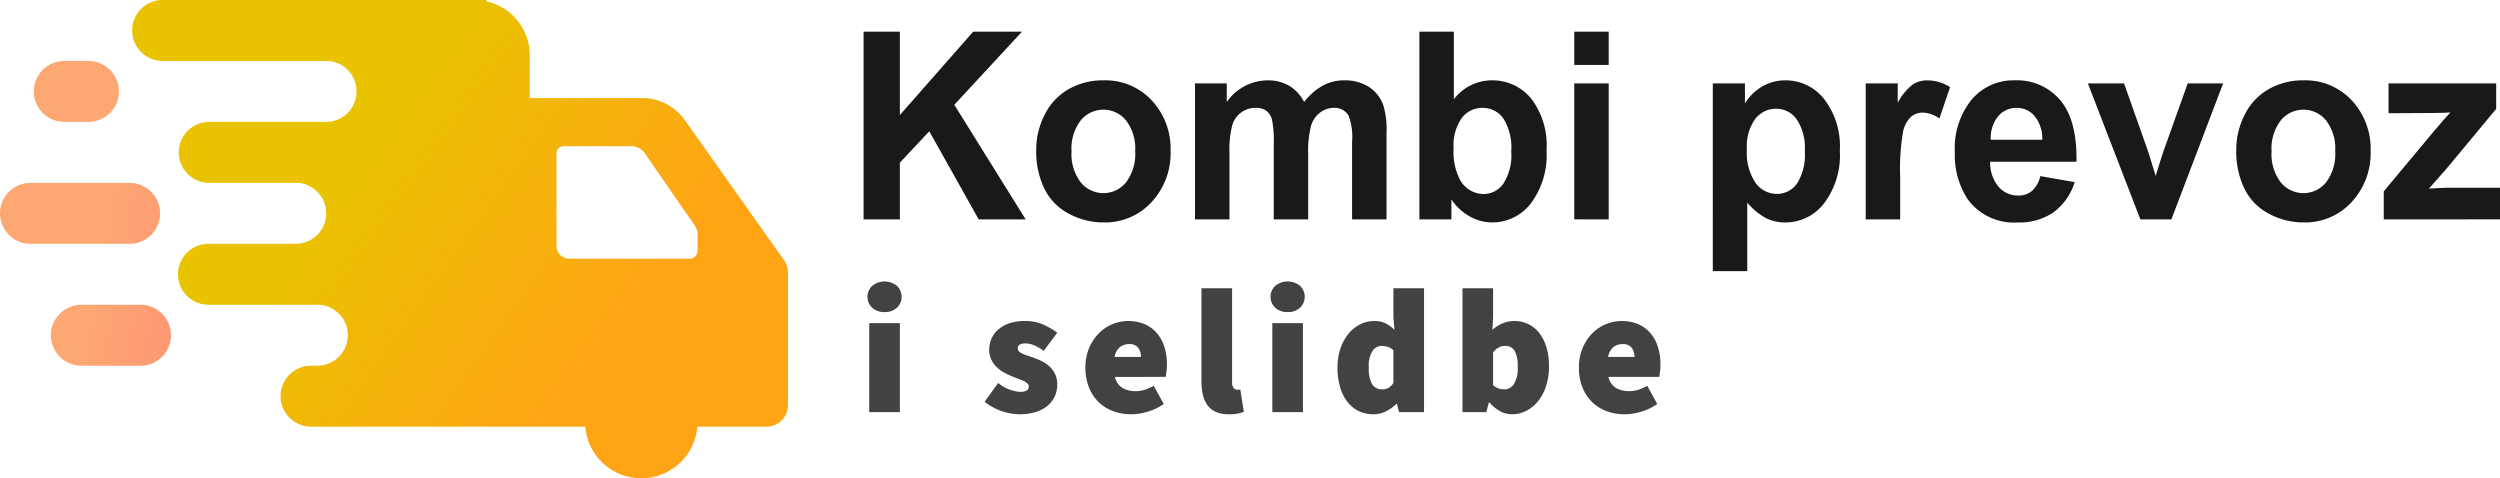
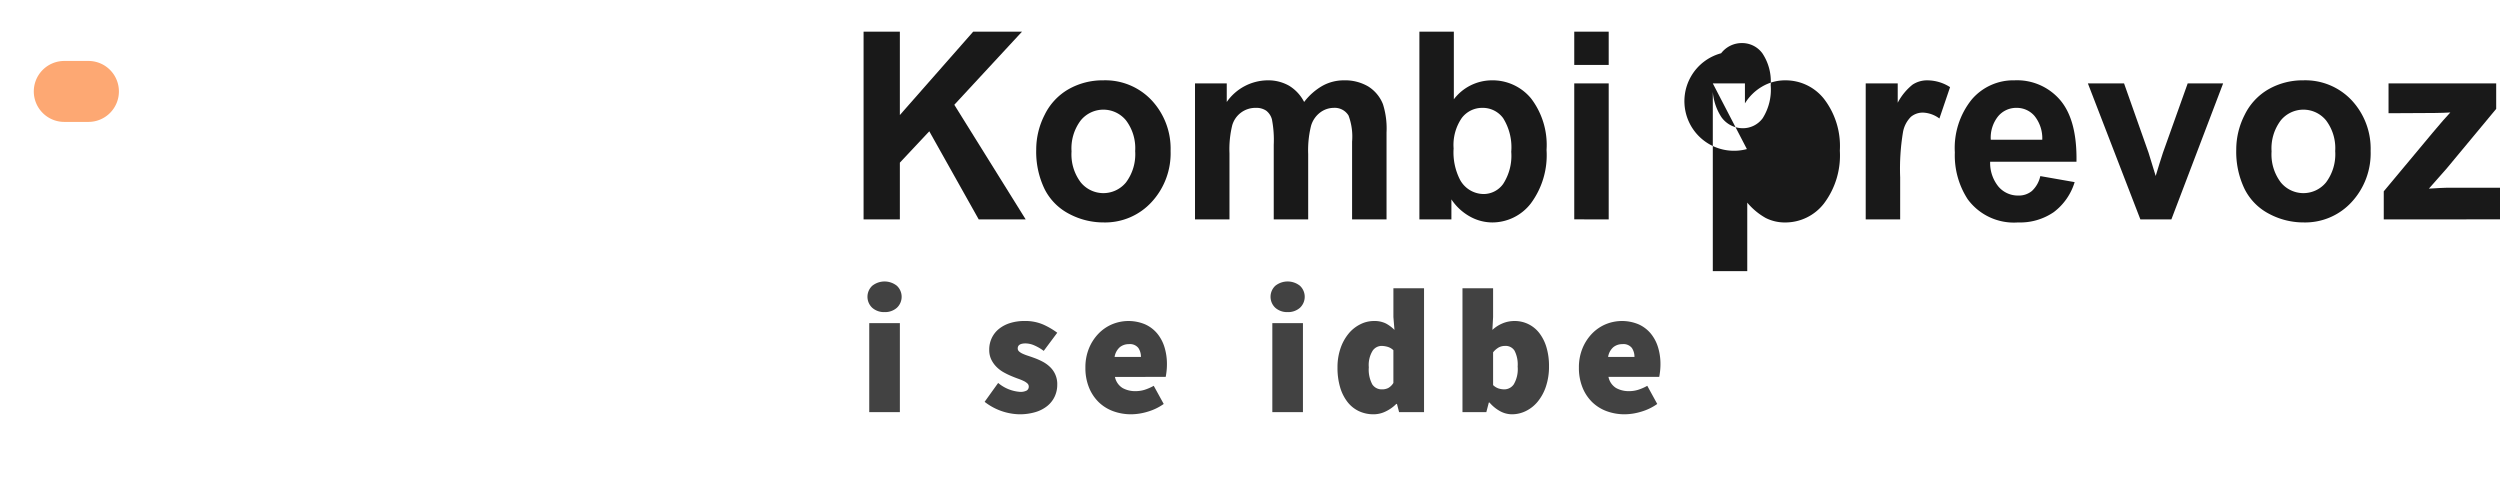
<svg xmlns="http://www.w3.org/2000/svg" xmlns:xlink="http://www.w3.org/1999/xlink" viewBox="0 0 252.752 48.357">
  <defs>
    <linearGradient id="a" x1="8.368" y1="33.373" x2="75.641" y2="45.652" gradientUnits="userSpaceOnUse">
      <stop offset="0" stop-color="#fda873" />
      <stop offset="0.149" stop-color="#fd9573" />
      <stop offset="0.657" stop-color="#fb5972" />
      <stop offset="0.899" stop-color="#fb4172" />
    </linearGradient>
    <linearGradient id="b" x1="300.132" y1="148.301" x2="367.405" y2="160.579" xlink:href="#a" />
    <linearGradient id="c" x1="12.609" y1="10.136" x2="79.882" y2="22.414" xlink:href="#a" />
    <linearGradient id="d" x1="324.114" y1="142.793" x2="354.405" y2="164.333" gradientUnits="userSpaceOnUse">
      <stop offset="0" stop-color="#e9c300" />
      <stop offset="0.196" stop-color="#eebc05" />
      <stop offset="0.899" stop-color="#ffa415" />
    </linearGradient>
  </defs>
  <title>kombi-prevoz-logo</title>
  <path d="M376.996,148.482V129.506h3.669v8.427l7.413-8.427h4.934l-6.843,7.391,7.215,11.585h-4.748l-4.996-8.905-2.975,3.171v5.734Z" transform="translate(-289.688 -126.303)" style="fill:#191919" />
  <path d="M394.451,141.414a7.699,7.699,0,0,1,.855-3.508,6.017,6.017,0,0,1,2.423-2.589,6.957,6.957,0,0,1,3.502-.893,6.429,6.429,0,0,1,4.896,2.025,7.167,7.167,0,0,1,1.909,5.119,7.252,7.252,0,0,1-1.928,5.171,6.376,6.376,0,0,1-4.853,2.052,7.373,7.373,0,0,1-3.453-.854,5.725,5.725,0,0,1-2.498-2.504A8.652,8.652,0,0,1,394.451,141.414Zm3.57.194a4.686,4.686,0,0,0,.93,3.132,2.954,2.954,0,0,0,4.58,0,4.754,4.754,0,0,0,.924-3.158,4.669,4.669,0,0,0-.924-3.106,2.956,2.956,0,0,0-4.58,0A4.69,4.69,0,0,0,398.021,141.609Z" transform="translate(-289.688 -126.303)" style="fill:#191919" />
  <path d="M410.504,134.736h3.21v1.877a5.099,5.099,0,0,1,4.104-2.188,4.269,4.269,0,0,1,2.194.543,4.106,4.106,0,0,1,1.525,1.645,6.17,6.17,0,0,1,1.872-1.645,4.436,4.436,0,0,1,2.145-.543,4.623,4.623,0,0,1,2.455.614,3.726,3.726,0,0,1,1.5,1.806,8.164,8.164,0,0,1,.359,2.848v8.789h-3.483V140.625a6.084,6.084,0,0,0-.359-2.641,1.631,1.631,0,0,0-1.488-.777,2.308,2.308,0,0,0-1.376.467,2.582,2.582,0,0,0-.93,1.365,10.223,10.223,0,0,0-.285,2.841v6.602h-3.483v-7.533a10.893,10.893,0,0,0-.186-2.589,1.654,1.654,0,0,0-.576-.867,1.768,1.768,0,0,0-1.06-.285,2.433,2.433,0,0,0-2.374,1.761,10.125,10.125,0,0,0-.279,2.835v6.679H410.504Z" transform="translate(-289.688 -126.303)" style="fill:#191919" />
  <path d="M433.19,148.482V129.506h3.483v6.834a4.853,4.853,0,0,1,3.818-1.915,5.038,5.038,0,0,1,3.979,1.818A7.749,7.749,0,0,1,446.045,141.466a8.183,8.183,0,0,1-1.605,5.424,4.927,4.927,0,0,1-3.899,1.902,4.659,4.659,0,0,1-2.225-.589,5.393,5.393,0,0,1-1.89-1.741v2.02Zm3.459-7.171a6.058,6.058,0,0,0,.645,3.158,2.735,2.735,0,0,0,2.405,1.45,2.432,2.432,0,0,0,1.965-1.029,5.232,5.232,0,0,0,.812-3.242,5.552,5.552,0,0,0-.818-3.398,2.549,2.549,0,0,0-2.095-1.042,2.58,2.58,0,0,0-2.083,1.017A4.809,4.809,0,0,0,436.649,141.311Z" transform="translate(-289.688 -126.303)" style="fill:#191919" />
  <path d="M448.846,132.871v-3.365h3.483v3.365Zm0,15.61V134.736h3.483v13.746Z" transform="translate(-289.688 -126.303)" style="fill:#191919" />
-   <path d="M462.854,134.736h3.248v2.02a4.958,4.958,0,0,1,1.71-1.684,4.569,4.569,0,0,1,2.393-.646,4.936,4.936,0,0,1,3.893,1.877,7.817,7.817,0,0,1,1.599,5.229,8.057,8.057,0,0,1-1.612,5.353,4.936,4.936,0,0,1-3.905,1.909,4.284,4.284,0,0,1-1.977-.453,6.712,6.712,0,0,1-1.866-1.553v6.925h-3.483Zm3.446,6.64a5.465,5.465,0,0,0,.88,3.424,2.652,2.652,0,0,0,2.145,1.106,2.478,2.478,0,0,0,2.021-1.016,5.41,5.41,0,0,0,.806-3.333,5.128,5.128,0,0,0-.831-3.21,2.531,2.531,0,0,0-2.058-1.049,2.627,2.627,0,0,0-2.12,1.029A4.721,4.721,0,0,0,466.3,141.375Z" transform="translate(-289.688 -126.303)" style="fill:#191919" />
+   <path d="M462.854,134.736h3.248v2.02a4.958,4.958,0,0,1,1.71-1.684,4.569,4.569,0,0,1,2.393-.646,4.936,4.936,0,0,1,3.893,1.877,7.817,7.817,0,0,1,1.599,5.229,8.057,8.057,0,0,1-1.612,5.353,4.936,4.936,0,0,1-3.905,1.909,4.284,4.284,0,0,1-1.977-.453,6.712,6.712,0,0,1-1.866-1.553v6.925h-3.483Za5.465,5.465,0,0,0,.88,3.424,2.652,2.652,0,0,0,2.145,1.106,2.478,2.478,0,0,0,2.021-1.016,5.41,5.41,0,0,0,.806-3.333,5.128,5.128,0,0,0-.831-3.21,2.531,2.531,0,0,0-2.058-1.049,2.627,2.627,0,0,0-2.12,1.029A4.721,4.721,0,0,0,466.3,141.375Z" transform="translate(-289.688 -126.303)" style="fill:#191919" />
  <path d="M481.796,148.482h-3.483V134.736h3.236v1.954a5.809,5.809,0,0,1,1.494-1.825,2.664,2.664,0,0,1,1.506-.439,4.285,4.285,0,0,1,2.293.686l-1.078,3.172a2.97,2.97,0,0,0-1.637-.596,1.879,1.879,0,0,0-1.239.421,2.901,2.901,0,0,0-.8,1.521,22.527,22.527,0,0,0-.291,4.608Z" transform="translate(-289.688 -126.303)" style="fill:#191919" />
  <path d="M495.965,144.107l3.471.608a5.935,5.935,0,0,1-2.113,3.035,6.013,6.013,0,0,1-3.614,1.042,5.792,5.792,0,0,1-5.083-2.343,8.122,8.122,0,0,1-1.302-4.737,7.802,7.802,0,0,1,1.711-5.353,5.524,5.524,0,0,1,4.326-1.935,5.729,5.729,0,0,1,4.636,2.025q1.698,2.026,1.624,6.207h-8.727a3.783,3.783,0,0,0,.843,2.518,2.586,2.586,0,0,0,2.008.899,2.074,2.074,0,0,0,1.376-.466A2.91,2.91,0,0,0,495.965,144.107Zm.198-3.676a3.598,3.598,0,0,0-.781-2.401,2.351,2.351,0,0,0-1.81-.822,2.377,2.377,0,0,0-1.884.867,3.455,3.455,0,0,0-.731,2.356Z" transform="translate(-289.688 -126.303)" style="fill:#191919" />
  <path d="M506.081,148.482,500.775,134.736h3.657l2.479,7.016.719,2.343q.285-.894.359-1.178.174-.583.372-1.165l2.504-7.016h3.583l-5.231,13.746Z" transform="translate(-289.688 -126.303)" style="fill:#191919" />
  <path d="M515.775,141.414a7.699,7.699,0,0,1,.855-3.508,6.017,6.017,0,0,1,2.423-2.589,6.957,6.957,0,0,1,3.502-.893,6.429,6.429,0,0,1,4.896,2.025,7.167,7.167,0,0,1,1.909,5.119,7.252,7.252,0,0,1-1.928,5.171,6.376,6.376,0,0,1-4.853,2.052,7.373,7.373,0,0,1-3.453-.854,5.725,5.725,0,0,1-2.498-2.504A8.652,8.652,0,0,1,515.775,141.414Zm3.57.194a4.686,4.686,0,0,0,.93,3.132,2.954,2.954,0,0,0,4.58,0,4.754,4.754,0,0,0,.924-3.158,4.669,4.669,0,0,0-.924-3.106,2.956,2.956,0,0,0-4.58,0A4.69,4.69,0,0,0,519.345,141.609Z" transform="translate(-289.688 -126.303)" style="fill:#191919" />
  <path d="M530.688,148.482v-2.835l4.934-5.915q1.214-1.449,1.797-2.058-.608.038-1.599.052l-4.649.025v-3.016H542.055v2.575l-5.033,6.059-1.772,2.006q1.45-.091,1.797-.091h5.393v3.197Z" transform="translate(-289.688 -126.303)" style="fill:#191919" />
  <path d="M379.117,157.856a1.796,1.796,0,0,1-1.241-.432,1.524,1.524,0,0,1,0-2.232,2.002,2.002,0,0,1,2.483,0,1.524,1.524,0,0,1,0,2.232A1.798,1.798,0,0,1,379.117,157.856Zm-1.548,1.116h3.097v9h-3.097Z" transform="translate(-289.688 -126.303)" style="fill:#424242" />
  <path d="M392.726,168.188a5.92,5.92,0,0,1-3.492-1.26l1.368-1.908a3.854,3.854,0,0,0,2.196.9,1.325,1.325,0,0,0,.692-.135.454.454,0,0,0,.207-.405.42.42,0,0,0-.144-.315,1.566,1.566,0,0,0-.388-.252,5.394,5.394,0,0,0-.549-.225q-.306-.108-.647-.252a7.503,7.503,0,0,1-.802-.388,3.265,3.265,0,0,1-.729-.549,2.761,2.761,0,0,1-.531-.747,2.205,2.205,0,0,1-.207-.98,2.722,2.722,0,0,1,.262-1.206,2.634,2.634,0,0,1,.729-.918,3.377,3.377,0,0,1,1.125-.585,4.811,4.811,0,0,1,1.449-.207,4.551,4.551,0,0,1,1.917.369,7.52,7.52,0,0,1,1.395.818l-1.368,1.836a4.69,4.69,0,0,0-.953-.558,2.277,2.277,0,0,0-.883-.198q-.791,0-.792.504a.402.402,0,0,0,.136.307,1.383,1.383,0,0,0,.368.233,4.733,4.733,0,0,0,.54.207q.306.1.648.226a6.712,6.712,0,0,1,.81.359,3.311,3.311,0,0,1,.747.531,2.367,2.367,0,0,1,.747,1.809,2.793,2.793,0,0,1-.252,1.18,2.706,2.706,0,0,1-.737.954,3.503,3.503,0,0,1-1.206.63A5.579,5.579,0,0,1,392.726,168.188Z" transform="translate(-289.688 -126.303)" style="fill:#424242" />
  <path d="M404.066,168.188a5.241,5.241,0,0,1-1.836-.314,4.168,4.168,0,0,1-1.467-.918,4.316,4.316,0,0,1-.981-1.485,5.243,5.243,0,0,1-.359-1.998,5.017,5.017,0,0,1,.368-1.971,4.69,4.69,0,0,1,.973-1.485,4.168,4.168,0,0,1,1.377-.936,4.327,4.327,0,0,1,3.33.018,3.422,3.422,0,0,1,1.224.936,4.032,4.032,0,0,1,.729,1.387,5.767,5.767,0,0,1,.242,1.691,6.206,6.206,0,0,1-.045.774q-.044.36-.081.521H402.409a1.718,1.718,0,0,0,.774,1.125,2.618,2.618,0,0,0,1.313.315,3.091,3.091,0,0,0,.909-.135,4.835,4.835,0,0,0,.927-.405l1.009,1.836a5.44,5.44,0,0,1-1.629.783A5.902,5.902,0,0,1,404.066,168.188Zm.972-5.796a1.591,1.591,0,0,0-.261-.909,1.08,1.08,0,0,0-.963-.387,1.426,1.426,0,0,0-.909.306,1.647,1.647,0,0,0-.531.99Z" transform="translate(-289.688 -126.303)" style="fill:#424242" />
-   <path d="M413.929,168.188a3.17,3.17,0,0,1-1.322-.243,2.114,2.114,0,0,1-.855-.692,2.843,2.843,0,0,1-.459-1.071,6.506,6.506,0,0,1-.135-1.377v-9.36h3.096v9.469a.87.87,0,0,0,.171.63.501.501,0,0,0,.333.162h.153a.6.6,0,0,0,.171-.036l.36,2.268a3.113,3.113,0,0,1-.621.18A4.743,4.743,0,0,1,413.929,168.188Z" transform="translate(-289.688 -126.303)" style="fill:#424242" />
  <path d="M419.869,157.856a1.8,1.8,0,0,1-1.242-.432,1.524,1.524,0,0,1,0-2.232,2.003,2.003,0,0,1,2.484,0,1.526,1.526,0,0,1,0,2.232A1.8,1.8,0,0,1,419.869,157.856Zm-1.548,1.116h3.096v9h-3.096Z" transform="translate(-289.688 -126.303)" style="fill:#424242" />
  <path d="M428.581,168.188a3.461,3.461,0,0,1-1.521-.324,3.199,3.199,0,0,1-1.151-.936,4.466,4.466,0,0,1-.738-1.485,6.879,6.879,0,0,1-.261-1.971,5.869,5.869,0,0,1,.314-1.98,4.727,4.727,0,0,1,.828-1.484,3.61,3.61,0,0,1,1.18-.927,3.043,3.043,0,0,1,1.35-.324,2.612,2.612,0,0,1,1.206.243,3.619,3.619,0,0,1,.882.656l-.108-1.296v-2.916h3.097v12.528h-2.521l-.216-.828h-.072a3.825,3.825,0,0,1-1.07.756A2.758,2.758,0,0,1,428.581,168.188Zm.828-2.52a1.382,1.382,0,0,0,.63-.136,1.447,1.447,0,0,0,.521-.513V161.708a1.43,1.43,0,0,0-.594-.343,2.364,2.364,0,0,0-.63-.09,1.109,1.109,0,0,0-.873.486,2.747,2.747,0,0,0-.387,1.674,3.158,3.158,0,0,0,.351,1.729A1.13,1.13,0,0,0,429.409,165.668Z" transform="translate(-289.688 -126.303)" style="fill:#424242" />
  <path d="M442.549,168.188a2.522,2.522,0,0,1-1.17-.297,3.812,3.812,0,0,1-1.099-.891h-.071l-.252.972H437.545V155.444h3.096v2.916l-.072,1.296a3.466,3.466,0,0,1,1.044-.666,3.103,3.103,0,0,1,1.171-.233,3.125,3.125,0,0,1,2.547,1.242,4.391,4.391,0,0,1,.711,1.439,6.547,6.547,0,0,1,.252,1.872,6.333,6.333,0,0,1-.315,2.079,4.789,4.789,0,0,1-.837,1.53,3.576,3.576,0,0,1-1.197.944A3.175,3.175,0,0,1,442.549,168.188Zm-.756-2.52a1.165,1.165,0,0,0,.936-.504,3.022,3.022,0,0,0,.396-1.801,3.062,3.062,0,0,0-.315-1.602,1.052,1.052,0,0,0-.945-.486,1.38,1.38,0,0,0-.639.145,2.024,2.024,0,0,0-.585.504v3.312a1.46,1.46,0,0,0,.559.343A1.988,1.988,0,0,0,441.793,165.668Z" transform="translate(-289.688 -126.303)" style="fill:#424242" />
  <path d="M453.961,168.188a5.25,5.25,0,0,1-1.837-.314,4.177,4.177,0,0,1-1.467-.918,4.3,4.3,0,0,1-.98-1.485,5.243,5.243,0,0,1-.36-1.998,5.017,5.017,0,0,1,.369-1.971,4.688,4.688,0,0,1,.972-1.485,4.188,4.188,0,0,1,1.377-.936,4.328,4.328,0,0,1,3.33.018,3.417,3.417,0,0,1,1.225.936,4.047,4.047,0,0,1,.729,1.387,5.735,5.735,0,0,1,.243,1.691,6.399,6.399,0,0,1-.045.774q-.045.36-.081.521h-5.13a1.714,1.714,0,0,0,.773,1.125,2.622,2.622,0,0,0,1.314.315,3.101,3.101,0,0,0,.909-.135,4.861,4.861,0,0,0,.927-.405l1.008,1.836a5.44,5.44,0,0,1-1.629.783A5.89,5.89,0,0,1,453.961,168.188Zm.972-5.796a1.591,1.591,0,0,0-.261-.909,1.082,1.082,0,0,0-.964-.387,1.425,1.425,0,0,0-.908.306,1.637,1.637,0,0,0-.531.99Z" transform="translate(-289.688 -126.303)" style="fill:#424242" />
-   <path d="M8.227,30.812H14.205a3.081,3.081,0,0,1,3.081,3.081v0a3.081,3.081,0,0,1-3.081,3.081H8.227a3.081,3.081,0,0,1-3.081-3.081v0A3.081,3.081,0,0,1,8.227,30.812Z" style="fill:url(#a)" />
-   <path d="M305.874,147.872a3.081,3.081,0,0,0-3.081-3.081H292.769a3.081,3.081,0,1,0,0,6.162h10.024A3.081,3.081,0,0,0,305.874,147.872Z" transform="translate(-289.688 -126.303)" style="fill:url(#b)" />
  <path d="M6.498,6.162H8.941A3.081,3.081,0,0,1,12.022,9.244v0a3.081,3.081,0,0,1-3.081,3.081H6.498A3.081,3.081,0,0,1,3.417,9.244V9.244a3.081,3.081,0,0,1,3.081-3.081Z" style="fill:url(#c)" />
-   <path d="M368.951,152.604l-10.033-14.166a5.268,5.268,0,0,0-4.299-2.223H343.243v-4.328a5.583,5.583,0,0,0-4.367-5.447v-.137H306.127a3.081,3.081,0,0,0,0,6.162h16.527a3.081,3.081,0,0,1,0,6.162H310.841a3.081,3.081,0,0,0,0,6.162h8.747a3.081,3.081,0,1,1,0,6.162h-8.825a3.081,3.081,0,0,0,0,6.162h11.007a3.081,3.081,0,0,1,3.081,3.081v0a3.087,3.087,0,0,1-3.081,3.081h-.635a3.081,3.081,0,0,0,0,6.162h27.719a5.687,5.687,0,0,0,11.335,0h6.998a2.163,2.163,0,0,0,2.163-2.163v-13.423A2.163,2.163,0,0,0,368.951,152.604Zm-8.739-.945a.796.796,0,0,1-.796.796H347.228a1.277,1.277,0,0,1-1.277-1.277V141.799a.717.717,0,0,1,.717-.717H353.498a1.679,1.679,0,0,1,1.381.723l5.035,7.272a1.679,1.679,0,0,1,.299.956Z" transform="translate(-289.688 -126.303)" style="fill:url(#d)" />
</svg>